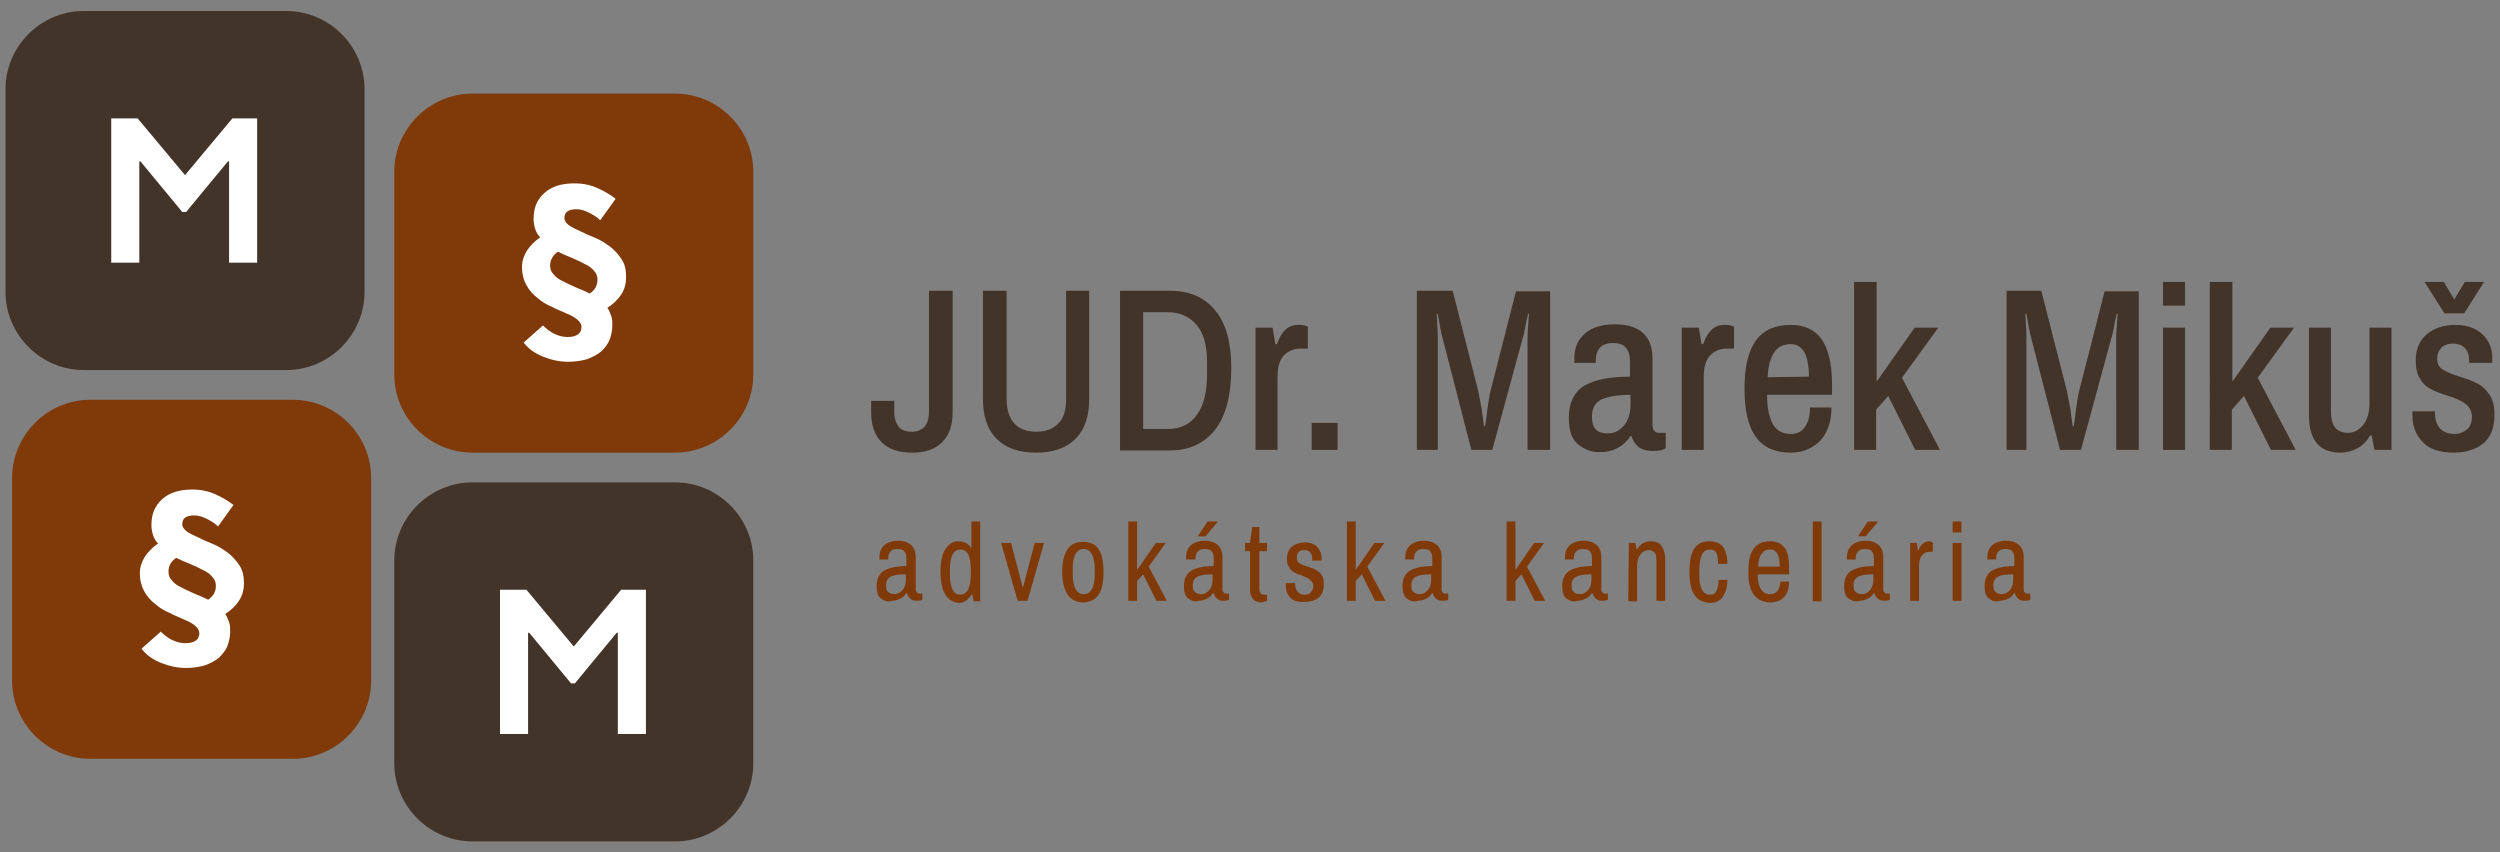
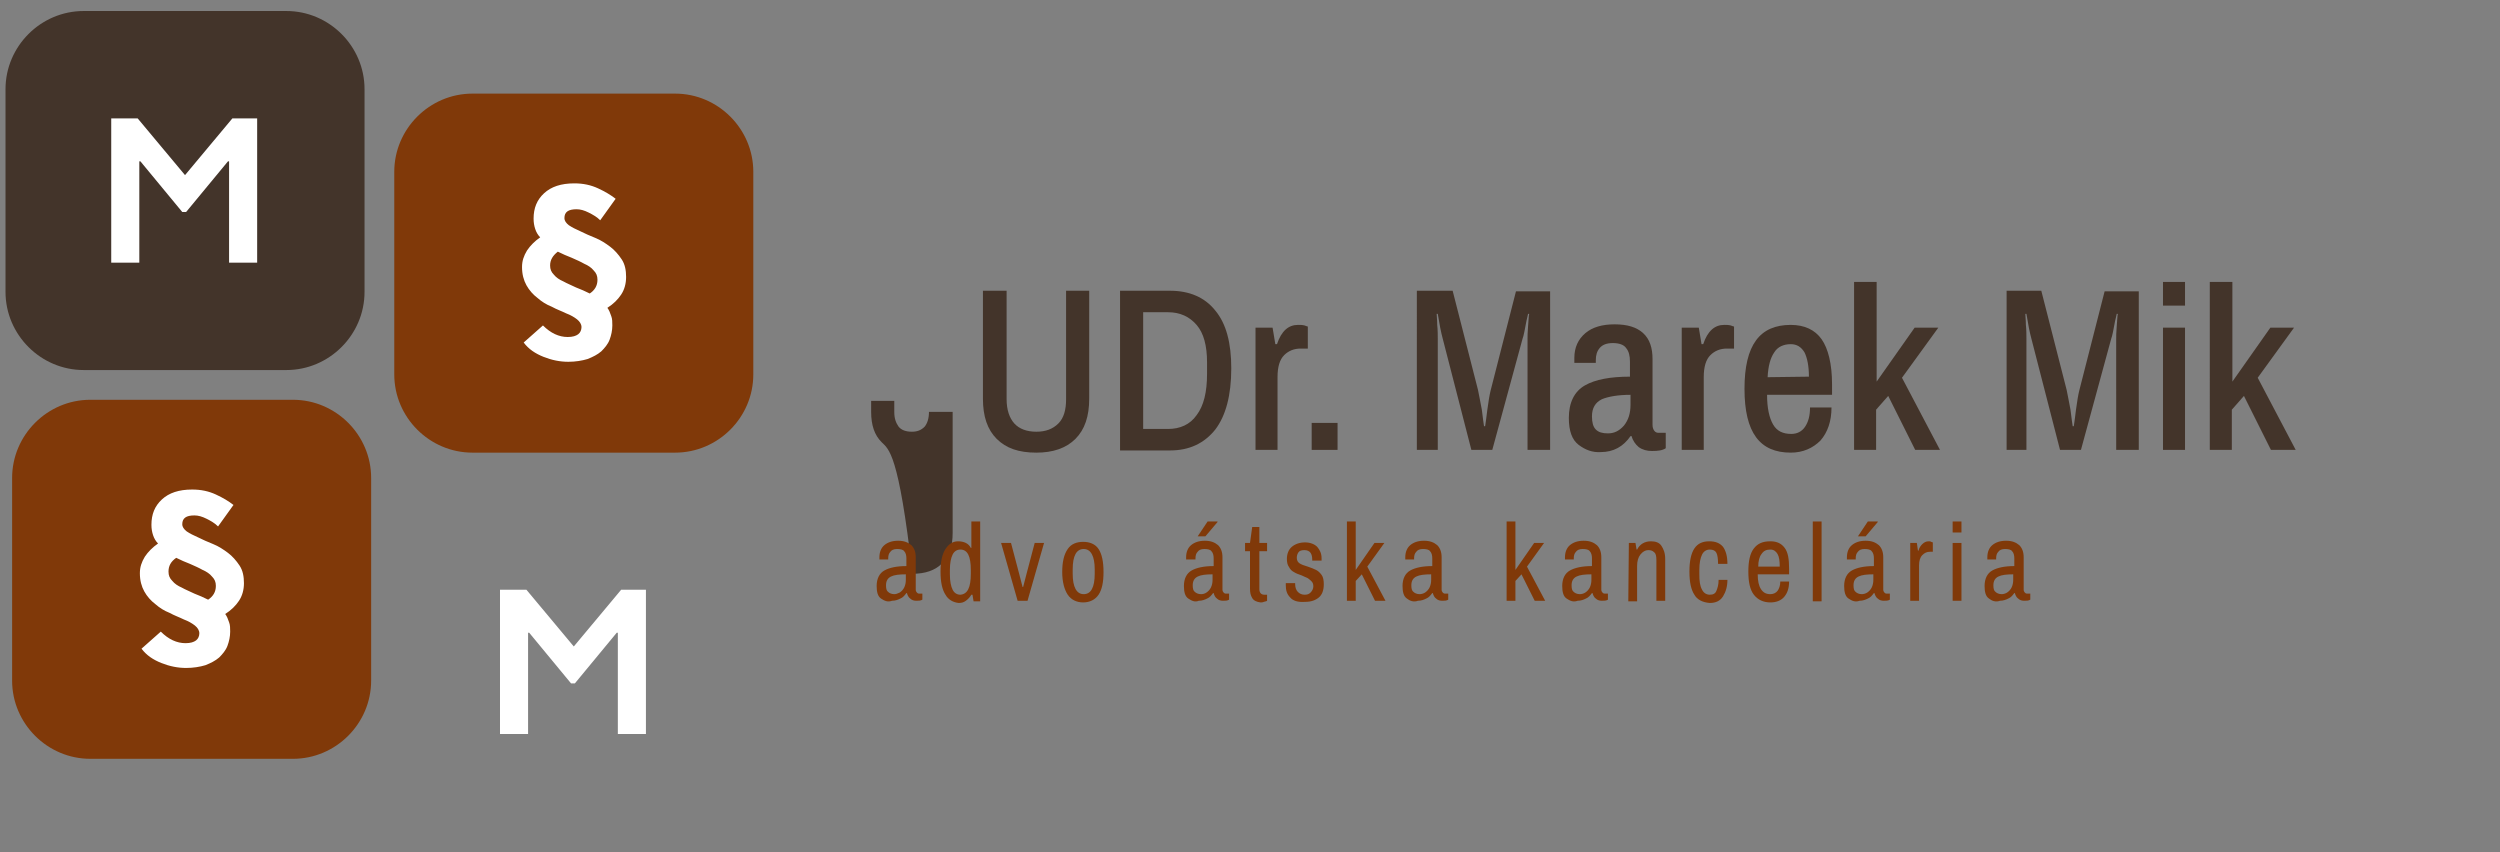
<svg xmlns="http://www.w3.org/2000/svg" version="1.1" id="Layer_1" x="0px" y="0px" viewBox="0 0 454 154.8" style="enable-background:new 0 0 454 154.8;" xml:space="preserve">
  <rect x="0" y="0" width="454" height="154.8" fill="#808080" stroke="none" />
  <style type="text/css">
	.st0{fill:#43342A;}
	.st1{fill:#FFFFFF;}
	.st2{fill:#803909;}
</style>
  <g>
    <g>
      <g>
        <g>
          <path class="st0" d="M66.2,53c0,7.8-6.4,14.2-14.2,14.2H15.2C7.4,67.2,1,60.8,1,53V16.2C1,8.4,7.4,2,15.2,2H52      c7.8,0,14.2,6.4,14.2,14.2C66.2,16.2,66.2,53,66.2,53z" />
        </g>
        <path class="st1" d="M25,21.5l8.6,10.3l8.6-10.3h4.5v26.2h-5.1V29.3h-0.2l-7.6,9.2h-0.7l-7.6-9.2h-0.2v18.4h-5.1V21.5H25z" />
      </g>
      <g>
        <g>
-           <path class="st0" d="M136.8,138.6c0,7.8-6.4,14.2-14.2,14.2H85.8c-7.8,0-14.2-6.4-14.2-14.2v-36.8c0-7.8,6.4-14.2,14.2-14.2      h36.8c7.8,0,14.2,6.4,14.2,14.2V138.6z" />
-         </g>
+           </g>
        <path class="st1" d="M95.6,107.1l8.6,10.3l8.6-10.3h4.5v26.2h-5.1v-18.4H112l-7.6,9.2h-0.7l-7.6-9.2h-0.2v18.4h-5.1v-26.2     C90.8,107.1,95.6,107.1,95.6,107.1z" />
      </g>
      <g>
        <g>
          <path class="st2" d="M67.4,123.6c0,7.8-6.4,14.2-14.2,14.2H16.4c-7.8,0-14.2-6.4-14.2-14.2V86.8c0-7.8,6.4-14.2,14.2-14.2h36.8      c7.8,0,14.2,6.4,14.2,14.2V123.6z" />
        </g>
        <path class="st1" d="M39.6,95.6c-0.6-0.6-1.3-1-2.1-1.4s-1.5-0.6-2.2-0.6c-1.5,0-2.2,0.5-2.2,1.6c0,0.5,0.3,0.9,0.8,1.3     c0.6,0.4,1.2,0.7,2.1,1.1c0.8,0.4,1.7,0.8,2.7,1.2c1,0.4,1.9,1,2.7,1.6s1.5,1.4,2.1,2.3s0.8,2,0.8,3.2s-0.3,2.3-0.9,3.2     c-0.6,0.9-1.4,1.7-2.5,2.4c0.3,0.4,0.5,0.9,0.7,1.5c0.2,0.5,0.2,1.1,0.2,1.7c0,0.9-0.2,1.8-0.5,2.6s-0.9,1.5-1.5,2.1     c-0.7,0.6-1.5,1-2.5,1.4c-1,0.3-2.2,0.5-3.5,0.5c-1.5,0-3-0.3-4.5-0.9c-1.5-0.6-2.7-1.4-3.6-2.6l3.5-3.1c1.4,1.4,2.9,2.1,4.5,2.1     c0.9,0,1.5-0.2,1.9-0.5s0.6-0.8,0.6-1.3s-0.3-1-0.8-1.4s-1.2-0.8-2-1.1c-0.8-0.4-1.7-0.7-2.6-1.2c-1-0.4-1.8-0.9-2.6-1.6     c-0.8-0.6-1.5-1.4-2-2.3s-0.8-2-0.8-3.3c0-1.1,0.3-2,0.9-3c0.6-0.9,1.4-1.7,2.4-2.4c-0.4-0.4-0.7-0.9-0.9-1.5s-0.3-1.2-0.3-1.9     c0-1.9,0.6-3.4,1.9-4.6c1.3-1.2,3.1-1.8,5.5-1.8c1.6,0,3,0.3,4.3,0.9s2.3,1.2,3.2,1.9L39.6,95.6z M30.6,103.8     c0,0.7,0.2,1.2,0.7,1.7c0.4,0.5,1,0.9,1.7,1.2c0.7,0.4,1.5,0.7,2.3,1.1c0.8,0.3,1.7,0.7,2.5,1.1c0.9-0.6,1.4-1.4,1.4-2.5     c0-0.7-0.2-1.2-0.7-1.7c-0.4-0.5-1-0.9-1.7-1.2c-0.7-0.4-1.4-0.7-2.3-1.1c-0.8-0.3-1.7-0.7-2.5-1.1C31,102,30.6,102.8,30.6,103.8     z" />
      </g>
      <g>
        <g>
          <path class="st2" d="M136.8,68c0,7.8-6.4,14.2-14.2,14.2H85.8c-7.8,0-14.2-6.4-14.2-14.2V31.2C71.6,23.4,78,17,85.8,17h36.8      c7.8,0,14.2,6.4,14.2,14.2V68z" />
        </g>
        <path class="st1" d="M109,40c-0.6-0.6-1.3-1-2.1-1.4c-0.8-0.4-1.5-0.6-2.2-0.6c-1.5,0-2.2,0.5-2.2,1.6c0,0.5,0.3,0.9,0.8,1.3     c0.6,0.4,1.2,0.7,2.1,1.1c0.8,0.4,1.7,0.8,2.7,1.2s1.9,1,2.7,1.6s1.5,1.4,2.1,2.3c0.6,0.9,0.8,2,0.8,3.2s-0.3,2.3-0.9,3.2     c-0.6,0.9-1.4,1.7-2.5,2.4c0.3,0.4,0.5,0.9,0.7,1.5c0.2,0.5,0.2,1.1,0.2,1.7c0,0.9-0.2,1.8-0.5,2.6c-0.3,0.8-0.9,1.5-1.5,2.1     c-0.7,0.6-1.5,1-2.5,1.4c-1,0.3-2.2,0.5-3.5,0.5c-1.5,0-3-0.3-4.5-0.9s-2.7-1.4-3.6-2.6l3.5-3.1c1.4,1.4,2.9,2.1,4.5,2.1     c0.9,0,1.5-0.2,1.9-0.5s0.6-0.8,0.6-1.3s-0.3-1-0.8-1.4s-1.2-0.8-2-1.1c-0.8-0.4-1.7-0.7-2.6-1.2c-1-0.4-1.8-0.9-2.6-1.6     c-0.8-0.6-1.5-1.4-2-2.3s-0.8-2-0.8-3.3c0-1.1,0.3-2,0.9-3c0.6-0.9,1.4-1.7,2.4-2.4c-0.4-0.4-0.7-0.9-0.9-1.5     c-0.2-0.6-0.3-1.2-0.3-1.9c0-1.9,0.6-3.4,1.9-4.6c1.3-1.2,3.1-1.8,5.5-1.8c1.6,0,3,0.3,4.3,0.9c1.3,0.6,2.3,1.2,3.2,1.9L109,40z      M99.9,48.2c0,0.7,0.2,1.2,0.7,1.7c0.4,0.5,1,0.9,1.7,1.2c0.7,0.4,1.5,0.7,2.3,1.1c0.8,0.3,1.7,0.7,2.5,1.1     c0.9-0.6,1.4-1.4,1.4-2.5c0-0.7-0.2-1.2-0.7-1.7c-0.4-0.5-1-0.9-1.7-1.2c-0.7-0.4-1.4-0.7-2.3-1.1c-0.8-0.3-1.7-0.7-2.5-1.1     C100.4,46.4,99.9,47.2,99.9,48.2z" />
      </g>
    </g>
    <g>
      <g>
-         <path class="st0" d="M160.1,80.3c-1.3-1.3-1.9-3.1-1.9-5.5v-2h4.2v2c0,1.2,0.3,2,0.8,2.7c0.5,0.6,1.3,0.9,2.4,0.9     c1,0,1.7-0.3,2.3-0.9c0.5-0.6,0.8-1.5,0.8-2.7v-22h4.3v22c0,2.4-0.6,4.2-1.9,5.5c-1.3,1.3-3.1,1.9-5.4,1.9     C163.2,82.2,161.4,81.6,160.1,80.3z" />
+         <path class="st0" d="M160.1,80.3c-1.3-1.3-1.9-3.1-1.9-5.5v-2h4.2v2c0,1.2,0.3,2,0.8,2.7c0.5,0.6,1.3,0.9,2.4,0.9     c1,0,1.7-0.3,2.3-0.9c0.5-0.6,0.8-1.5,0.8-2.7h4.3v22c0,2.4-0.6,4.2-1.9,5.5c-1.3,1.3-3.1,1.9-5.4,1.9     C163.2,82.2,161.4,81.6,160.1,80.3z" />
        <path class="st0" d="M181,79.7c-1.7-1.7-2.5-4.1-2.5-7.3V52.8h4.3v19.7c0,1.9,0.5,3.4,1.4,4.4s2.3,1.5,4,1.5s3-0.5,4-1.5     s1.4-2.5,1.4-4.4V52.8h4.2v19.6c0,3.2-0.8,5.6-2.5,7.3c-1.7,1.7-4.1,2.5-7.1,2.5C185,82.2,182.7,81.4,181,79.7z" />
        <path class="st0" d="M203.4,52.8h9.1c3.5,0,6.3,1.2,8.2,3.6c2,2.4,2.9,5.9,2.9,10.5c0,4.9-1,8.6-2.9,11.1c-2,2.5-4.7,3.8-8.2,3.8     h-9.1V52.8z M212.1,77.9c2.2,0,4-0.8,5.2-2.5c1.3-1.7,1.9-4.2,1.9-7.5v-2.1c0-3-0.6-5.3-1.9-6.8c-1.3-1.5-3-2.3-5.2-2.3h-4.5     v21.2H212.1z" />
        <path class="st0" d="M228,59.5h3.1l0.5,3h0.3c0.8-2.4,2.1-3.5,3.8-3.5c0.4,0,0.8,0,1.2,0.1c0.3,0.1,0.5,0.2,0.6,0.2v4h-1.3     c-1.2,0-2.2,0.4-3,1.2c-0.8,0.8-1.2,2.1-1.2,4v13.2h-4L228,59.5L228,59.5z" />
        <path class="st0" d="M238.2,76.8h4.7v4.9h-4.7V76.8z" />
        <path class="st0" d="M257.5,52.8h6.3l4.6,18c0.2,0.9,0.4,2.1,0.7,3.6c0.2,1.5,0.3,2.5,0.4,3h0.2c0.1-0.5,0.2-1.5,0.4-3     c0.2-1.5,0.4-2.7,0.6-3.5l4.6-18h6.2v28.8h-4.1V61.5c0-0.4,0-1.2,0.1-2.3s0.1-1.8,0.2-2.2h-0.2l-0.3,1.3     c-0.3,1.6-0.5,2.7-0.7,3.2L271,81.7h-3.8L262,61.5c-0.3-1.1-0.6-2.6-0.9-4.5h-0.2c0,0.4,0.1,1.1,0.1,2c0.1,0.9,0.1,1.8,0.1,2.5     v20.2h-3.8V52.8H257.5z" />
        <path class="st0" d="M286.7,80.8c-1.2-0.9-1.8-2.5-1.8-4.9c0-2.8,1-4.8,2.9-5.9s4.7-1.6,8.2-1.6v-2.7c0-1.1-0.2-1.9-0.7-2.5     c-0.4-0.6-1.3-0.9-2.4-0.9s-1.9,0.3-2.4,0.9s-0.7,1.3-0.7,2.2v0.5h-3.9c0-0.2,0-0.5,0-0.9c0-1.9,0.7-3.4,2-4.5s3.1-1.6,5.3-1.6     c2.3,0,4,0.5,5.2,1.6s1.7,2.7,1.7,4.7v11.9c0,0.5,0.1,0.8,0.3,1.1c0.2,0.3,0.5,0.4,0.8,0.4h1.3v2.8c-0.6,0.4-1.4,0.5-2.5,0.5     c-0.9,0-1.7-0.2-2.4-0.7c-0.6-0.5-1.1-1.2-1.3-2h-0.2c-1.3,1.9-3.1,2.9-5.4,2.9C289.2,82.2,287.9,81.7,286.7,80.8z M294.9,77.3     c0.8-1,1.2-2.2,1.2-3.8v-1.8c-2.2,0-4,0.3-5.2,0.8c-1.2,0.6-1.8,1.6-1.8,3.1c0,1.1,0.2,1.9,0.7,2.4s1.2,0.7,2.2,0.7     C293.1,78.7,294,78.3,294.9,77.3z" />
        <path class="st0" d="M305.4,59.5h3.1l0.5,3h0.3c0.8-2.4,2.1-3.5,3.8-3.5c0.4,0,0.8,0,1.2,0.1c0.3,0.1,0.5,0.2,0.6,0.2v4h-1.3     c-1.2,0-2.2,0.4-3,1.2c-0.8,0.8-1.2,2.1-1.2,4v13.2h-4V59.5z" />
        <path class="st0" d="M318.9,79.4c-1.4-1.9-2.1-4.8-2.1-8.8s0.7-6.9,2.1-8.8s3.5-2.8,6.3-2.8c2.5,0,4.4,0.9,5.6,2.6     s1.9,4.5,1.9,8.2v1.9h-11.8c0,2.4,0.4,4.2,1.1,5.4c0.7,1.2,1.8,1.7,3.3,1.7c1,0,1.9-0.4,2.5-1.3s0.9-2,0.9-3.5h3.9     c0,2.5-0.7,4.5-2,6c-1.4,1.4-3.2,2.2-5.4,2.2C322.4,82.2,320.3,81.3,318.9,79.4z M328.5,68.4c0-1.9-0.3-3.4-0.8-4.4     c-0.6-1-1.4-1.5-2.5-1.5c-1.3,0-2.4,0.5-3,1.5c-0.7,1-1.1,2.5-1.2,4.5L328.5,68.4L328.5,68.4z" />
        <path class="st0" d="M336.8,51.2h4v18.1l6.9-9.8h4.3l-6.6,9.1l6.9,13.1h-4.5l-4.9-9.8l-2.2,2.5v7.3h-4V51.2H336.8z" />
        <path class="st0" d="M364.4,52.8h6.3l4.6,18c0.2,0.9,0.4,2.1,0.7,3.6c0.2,1.5,0.3,2.5,0.4,3h0.2c0.1-0.5,0.2-1.5,0.4-3     c0.2-1.5,0.4-2.7,0.6-3.5l4.6-18h6.2v28.8h-4.1V61.5c0-0.4,0-1.2,0.1-2.3s0.1-1.8,0.2-2.2h-0.2l-0.3,1.3     c-0.3,1.6-0.5,2.7-0.7,3.2l-5.5,20.2h-3.8l-5.2-20.2c-0.3-1.1-0.6-2.6-0.9-4.5h-0.2c0,0.4,0.1,1.1,0.1,2c0.1,0.9,0.1,1.8,0.1,2.5     v20.2h-3.6V52.8z" />
        <path class="st0" d="M392.8,51.2h4v4.3h-4V51.2z M392.8,59.5h4v22.2h-4V59.5z" />
        <path class="st0" d="M401.4,51.2h4v18.1l6.9-9.8h4.3l-6.6,9.1l6.9,13.1h-4.5l-4.9-9.8l-2.2,2.5v7.3h-4V51.2H401.4z" />
-         <path class="st0" d="M419.3,75.4V59.5h4v15.2c0,1.4,0.3,2.4,0.8,3s1.3,0.9,2.3,0.9c1.1,0,2-0.5,2.8-1.5s1.1-2.4,1.1-4V59.5h4     v22.2h-3.1l-0.5-2.6h-0.3c-0.6,1-1.3,1.8-2.3,2.3c-0.9,0.5-2,0.8-3.1,0.8C421.2,82.2,419.3,79.9,419.3,75.4z" />
-         <path class="st0" d="M440,80.3c-1.3-1.3-1.9-2.9-1.9-4.8c0-0.3,0-0.5,0-0.6s0-0.2,0-0.2h4.1v0.4c0,1.3,0.4,2.2,1,2.8     c0.6,0.6,1.5,0.9,2.5,0.9c0.9,0,1.7-0.3,2.3-0.8c0.6-0.5,0.9-1.3,0.9-2.3c0-0.7-0.2-1.3-0.6-1.8s-0.9-0.8-1.4-1.1     c-0.6-0.3-1.3-0.6-2.3-0.9c-1.3-0.4-2.3-0.8-3.1-1.2c-0.8-0.4-1.5-1-2-1.9c-0.6-0.9-0.8-2-0.8-3.4c0-2,0.7-3.6,2-4.7     s3.1-1.7,5.2-1.7s3.7,0.6,4.9,1.7c1.2,1.1,1.8,2.6,1.8,4.4v0.8h-4.2v-0.3c0-1-0.2-1.7-0.7-2.3c-0.5-0.6-1.2-0.9-2.2-0.9     s-1.7,0.3-2.2,0.8c-0.5,0.6-0.7,1.2-0.7,1.9c0,0.9,0.3,1.6,1,2s1.7,0.9,3.1,1.3c1.3,0.4,2.4,0.8,3.3,1.3c0.8,0.4,1.5,1.1,2.1,2     s0.9,2.1,0.9,3.6c0,2.4-0.7,4.1-2,5.2s-3.2,1.7-5.4,1.7C443.1,82.2,441.2,81.6,440,80.3z M440.3,51.2h3.5l1.9,3.2l1.9-3.2h3.5     l-3.6,5.7h-3.6L440.3,51.2z" />
      </g>
      <g>
        <path class="st2" d="M160,108.7c-0.6-0.4-0.8-1.2-0.8-2.3c0-1.3,0.5-2.3,1.4-2.8s2.2-0.8,4-0.8v-1.4c0-0.5-0.1-1-0.4-1.3     c-0.2-0.3-0.7-0.4-1.3-0.4s-1,0.2-1.2,0.5c-0.3,0.3-0.4,0.7-0.4,1.2v0.2h-1.6c0-0.1,0-0.2,0-0.4c0-0.9,0.3-1.7,0.9-2.2     c0.6-0.5,1.4-0.8,2.5-0.8s1.8,0.3,2.4,0.8c0.5,0.5,0.8,1.2,0.8,2.2v5.9c0,0.2,0.1,0.4,0.2,0.5c0.1,0.1,0.2,0.2,0.4,0.2h0.6v1.1     c-0.3,0.2-0.7,0.2-1.1,0.2s-0.8-0.1-1.1-0.4c-0.3-0.2-0.5-0.6-0.6-1h-0.1c-0.3,0.4-0.6,0.8-1.1,1c-0.4,0.2-0.9,0.4-1.5,0.4     C161.2,109.4,160.6,109.1,160,108.7z M163.4,107.6c0.3-0.2,0.6-0.5,0.8-0.9s0.3-0.9,0.3-1.4v-1c-1.2,0-2.1,0.1-2.7,0.4     c-0.6,0.3-0.9,0.8-0.9,1.6c0,0.6,0.1,1,0.4,1.2c0.2,0.2,0.6,0.4,1.1,0.4C162.7,107.9,163,107.8,163.4,107.6z" />
        <path class="st2" d="M171.7,108c-0.6-0.9-0.9-2.3-0.9-4.2c0-1.8,0.3-3.2,0.9-4.1s1.3-1.4,2.3-1.4c0.5,0,1,0.1,1.4,0.3     c0.4,0.2,0.7,0.5,0.9,0.9h0.1v-4.8h1.6v14.5h-1.2l-0.2-1.2h-0.2c-0.3,0.5-0.6,0.8-1,1.1s-0.8,0.4-1.3,0.4     C173.1,109.4,172.2,108.9,171.7,108z M176.3,104.2v-0.7c0-2.5-0.6-3.7-1.9-3.7c-0.6,0-1.1,0.3-1.4,0.9s-0.5,1.5-0.5,2.8v0.8     c0,1.3,0.2,2.2,0.5,2.8c0.3,0.6,0.8,0.9,1.4,0.9C175.7,107.9,176.3,106.7,176.3,104.2z" />
        <path class="st2" d="M181.8,98.6h1.8l1.4,5.3l0.7,2.7h0.1l0.7-2.7l1.4-5.3h1.7l-3,10.5h-1.8L181.8,98.6z" />
        <path class="st2" d="M193.9,108c-0.6-0.9-1-2.3-1-4.1s0.3-3.2,1-4.2c0.6-0.9,1.6-1.3,2.8-1.3s2.2,0.4,2.8,1.3s0.9,2.3,0.9,4.2     s-0.3,3.2-0.9,4.1c-0.6,0.9-1.6,1.4-2.8,1.4C195.5,109.4,194.5,108.9,193.9,108z M198.8,104.2v-0.8c0-2.4-0.7-3.7-2-3.7     s-2,1.2-2,3.7v0.8c0,2.4,0.7,3.7,2,3.7S198.8,106.7,198.8,104.2z" />
-         <path class="st2" d="M204.9,94.7h1.6v8.8l3.4-4.9h1.8l-3.1,4.3l3.3,6.2H210l-2.4-4.8l-1.1,1.2v3.6h-1.6V94.7z" />
        <path class="st2" d="M215.8,108.7c-0.6-0.4-0.8-1.2-0.8-2.3c0-1.3,0.5-2.3,1.4-2.8s2.2-0.8,4-0.8v-1.4c0-0.5-0.1-1-0.4-1.3     c-0.2-0.3-0.7-0.4-1.3-0.4s-1,0.2-1.2,0.5c-0.3,0.3-0.4,0.7-0.4,1.2v0.2h-1.7c0-0.1,0-0.2,0-0.4c0-0.9,0.3-1.7,0.9-2.2     c0.6-0.5,1.4-0.8,2.5-0.8s1.8,0.3,2.4,0.8c0.5,0.5,0.8,1.2,0.8,2.2v5.9c0,0.2,0.1,0.4,0.2,0.5c0.1,0.1,0.2,0.2,0.4,0.2h0.6v1.1     c-0.3,0.2-0.7,0.2-1.1,0.2s-0.8-0.1-1.1-0.4c-0.3-0.2-0.5-0.6-0.6-1h-0.1c-0.3,0.4-0.6,0.8-1.1,1c-0.4,0.2-0.9,0.4-1.5,0.4     C217,109.4,216.4,109.1,215.8,108.7z M219.1,107.6c0.3-0.2,0.6-0.5,0.8-0.9s0.3-0.9,0.3-1.4v-1c-1.2,0-2.1,0.1-2.7,0.4     c-0.6,0.3-0.9,0.8-0.9,1.6c0,0.6,0.1,1,0.4,1.2c0.2,0.2,0.6,0.4,1.1,0.4C218.5,107.9,218.8,107.8,219.1,107.6z M219.3,94.7h1.8     v0.1l-2.2,2.6h-1.4L219.3,94.7z" />
        <path class="st2" d="M227.4,108.6c-0.3-0.5-0.4-1-0.4-1.7v-6.8h-0.9v-1.5h0.9l0.4-2.9h1.3v2.9h1.4v1.5h-1.4v6.9     c0,0.6,0.3,1,0.9,1h0.5v1.1c-0.1,0.1-0.3,0.1-0.6,0.2c-0.2,0.1-0.4,0.1-0.6,0.1C228.2,109.3,227.7,109.1,227.4,108.6z" />
        <path class="st2" d="M234.3,108.5c-0.6-0.6-0.8-1.3-0.8-2.2c0-0.2,0-0.3,0-0.3v-0.1h1.7v0.2c0,0.6,0.2,1.1,0.5,1.4     s0.7,0.5,1.2,0.5s0.8-0.1,1.1-0.4s0.5-0.7,0.5-1.1s-0.1-0.7-0.3-0.9c-0.2-0.2-0.4-0.4-0.7-0.6c-0.3-0.1-0.6-0.3-1.1-0.5     c-0.6-0.2-1.1-0.4-1.4-0.6c-0.4-0.2-0.7-0.5-0.9-0.9c-0.3-0.4-0.4-0.9-0.4-1.5c0-0.9,0.3-1.7,0.9-2.2s1.4-0.8,2.4-0.8     c0.9,0,1.7,0.3,2.2,0.8c0.5,0.6,0.8,1.2,0.8,2.1v0.4h-1.7v-0.2c0-0.5-0.1-0.9-0.3-1.2c-0.2-0.3-0.6-0.5-1.1-0.5s-0.9,0.1-1.1,0.4     s-0.3,0.6-0.3,1c0,0.5,0.2,0.8,0.5,1s0.8,0.4,1.5,0.6c0.6,0.2,1.1,0.4,1.5,0.6c0.4,0.2,0.7,0.5,1,0.9s0.4,1,0.4,1.7     c0,1.1-0.3,1.9-0.9,2.4s-1.4,0.8-2.5,0.8C235.7,109.4,234.8,109.1,234.3,108.5z" />
        <path class="st2" d="M244.6,94.7h1.6v8.8l3.4-4.9h1.8l-3.1,4.3l3.3,6.2h-1.9l-2.4-4.8l-1.1,1.2v3.6h-1.6L244.6,94.7L244.6,94.7z" />
        <path class="st2" d="M255.5,108.7c-0.6-0.4-0.8-1.2-0.8-2.3c0-1.3,0.5-2.3,1.4-2.8c0.9-0.5,2.2-0.8,4-0.8v-1.4     c0-0.5-0.1-1-0.4-1.3c-0.2-0.3-0.7-0.4-1.3-0.4c-0.6,0-1,0.2-1.2,0.5c-0.3,0.3-0.4,0.7-0.4,1.2v0.2h-1.6c0-0.1,0-0.2,0-0.4     c0-0.9,0.3-1.7,0.9-2.2c0.6-0.5,1.4-0.8,2.5-0.8s1.8,0.3,2.4,0.8c0.5,0.5,0.8,1.2,0.8,2.2v5.9c0,0.2,0.1,0.4,0.2,0.5     s0.2,0.2,0.4,0.2h0.6v1.1c-0.3,0.2-0.7,0.2-1.1,0.2s-0.8-0.1-1.1-0.4c-0.3-0.2-0.5-0.6-0.6-1h-0.1c-0.3,0.4-0.6,0.8-1.1,1     c-0.4,0.2-0.9,0.4-1.5,0.4C256.7,109.4,256,109.1,255.5,108.7z M258.8,107.6c0.3-0.2,0.6-0.5,0.8-0.9c0.2-0.4,0.3-0.9,0.3-1.4v-1     c-1.2,0-2.1,0.1-2.7,0.4s-0.9,0.8-0.9,1.6c0,0.6,0.1,1,0.4,1.2c0.2,0.2,0.6,0.4,1.1,0.4C258.1,107.9,258.5,107.8,258.8,107.6z" />
        <path class="st2" d="M273.6,94.7h1.6v8.8l3.4-4.9h1.8l-3.1,4.3l3.3,6.2h-1.9l-2.4-4.8l-1.1,1.2v3.6h-1.6L273.6,94.7L273.6,94.7z" />
        <path class="st2" d="M284.5,108.7c-0.6-0.4-0.8-1.2-0.8-2.3c0-1.3,0.5-2.3,1.4-2.8s2.2-0.8,4-0.8v-1.4c0-0.5-0.1-1-0.4-1.3     c-0.2-0.3-0.7-0.4-1.3-0.4c-0.6,0-1,0.2-1.2,0.5c-0.3,0.3-0.4,0.7-0.4,1.2v0.2h-1.6c0-0.1,0-0.2,0-0.4c0-0.9,0.3-1.7,0.9-2.2     s1.4-0.8,2.5-0.8s1.8,0.3,2.4,0.8c0.5,0.5,0.8,1.2,0.8,2.2v5.9c0,0.2,0.1,0.4,0.2,0.5s0.2,0.2,0.4,0.2h0.6v1.1     c-0.3,0.2-0.7,0.2-1.1,0.2s-0.8-0.1-1.1-0.4c-0.3-0.2-0.5-0.6-0.6-1h-0.1c-0.3,0.4-0.6,0.8-1.1,1c-0.4,0.2-0.9,0.4-1.5,0.4     C285.7,109.4,285.1,109.1,284.5,108.7z M287.9,107.6c0.3-0.2,0.6-0.5,0.8-0.9c0.2-0.4,0.3-0.9,0.3-1.4v-1c-1.2,0-2.1,0.1-2.7,0.4     s-0.9,0.8-0.9,1.6c0,0.6,0.1,1,0.4,1.2c0.2,0.2,0.6,0.4,1.1,0.4C287.2,107.9,287.6,107.8,287.9,107.6z" />
        <path class="st2" d="M295.8,98.6h1.2l0.2,1.2h0.1c0.5-1,1.4-1.5,2.5-1.5c0.8,0,1.5,0.2,1.9,0.8s0.7,1.3,0.7,2.4v7.6h-1.6v-7.4     c0-0.7-0.1-1.2-0.4-1.4c-0.3-0.3-0.6-0.4-1.1-0.4s-1,0.3-1.4,0.8s-0.6,1.2-0.6,2.1v6.4h-1.6L295.8,98.6L295.8,98.6z" />
        <path class="st2" d="M307.7,108c-0.6-0.9-0.9-2.3-0.9-4.2c0-1.9,0.3-3.3,0.9-4.2c0.6-0.9,1.5-1.3,2.7-1.3c1.1,0,1.9,0.3,2.5,1     c0.5,0.7,0.8,1.7,0.8,3.1H312c0-0.9-0.1-1.6-0.3-2c-0.2-0.4-0.6-0.6-1.2-0.6s-1.1,0.3-1.4,0.9s-0.5,1.5-0.5,2.8v0.8     c0,1.2,0.1,2.1,0.5,2.8c0.3,0.6,0.8,0.9,1.4,0.9s1-0.2,1.2-0.7s0.4-1.1,0.4-2h1.6c0,1.2-0.3,2.2-0.8,3s-1.3,1.2-2.4,1.2     C309.2,109.4,308.2,108.9,307.7,108z" />
        <path class="st2" d="M318.5,108c-0.7-0.9-1-2.3-1-4.2c0-1.9,0.3-3.3,1-4.2c0.7-0.9,1.6-1.3,3-1.3c1.2,0,2,0.4,2.6,1.2     c0.6,0.8,0.8,2,0.8,3.8v1h-5.7c0,1.2,0.2,2.1,0.6,2.7s0.9,0.9,1.7,0.9c0.5,0,1-0.2,1.3-0.6s0.5-1,0.5-1.7h1.6     c0,1.2-0.3,2.1-0.9,2.8c-0.6,0.7-1.5,1-2.5,1C320.2,109.4,319.2,108.9,318.5,108z M323.2,102.9c0-1-0.1-1.8-0.4-2.3     s-0.7-0.8-1.3-0.8c-0.7,0-1.2,0.2-1.6,0.8c-0.4,0.5-0.6,1.3-0.6,2.3H323.2z" />
        <path class="st2" d="M329.2,94.7h1.6v14.5h-1.6V94.7z" />
        <path class="st2" d="M335.7,108.7c-0.6-0.4-0.8-1.2-0.8-2.3c0-1.3,0.5-2.3,1.4-2.8s2.2-0.8,4-0.8v-1.4c0-0.5-0.1-1-0.4-1.3     c-0.2-0.3-0.7-0.4-1.3-0.4c-0.6,0-1,0.2-1.2,0.5c-0.3,0.3-0.4,0.7-0.4,1.2v0.2h-1.6c0-0.1,0-0.2,0-0.4c0-0.9,0.3-1.7,0.9-2.2     s1.4-0.8,2.5-0.8s1.8,0.3,2.4,0.8c0.5,0.5,0.8,1.2,0.8,2.2v5.9c0,0.2,0.1,0.4,0.2,0.5s0.2,0.2,0.4,0.2h0.6v1.1     c-0.3,0.2-0.7,0.2-1.1,0.2s-0.8-0.1-1.1-0.4c-0.3-0.2-0.5-0.6-0.6-1h-0.1c-0.3,0.4-0.6,0.8-1.1,1c-0.4,0.2-0.9,0.4-1.5,0.4     C336.9,109.4,336.3,109.1,335.7,108.7z M339.1,107.6c0.3-0.2,0.6-0.5,0.8-0.9c0.2-0.4,0.3-0.9,0.3-1.4v-1c-1.2,0-2.1,0.1-2.7,0.4     s-0.9,0.8-0.9,1.6c0,0.6,0.1,1,0.4,1.2c0.2,0.2,0.6,0.4,1.1,0.4C338.4,107.9,338.8,107.8,339.1,107.6z M339.2,94.7h1.8v0.1     l-2.2,2.6h-1.4L339.2,94.7z" />
        <path class="st2" d="M346.9,98.6h1.2l0.2,1.4h0.1c0.1-0.5,0.4-0.9,0.7-1.2c0.3-0.3,0.7-0.5,1.1-0.5c0.2,0,0.4,0,0.5,0.1     c0.1,0,0.2,0.1,0.3,0.1v1.7h-0.5c-0.6,0-1,0.2-1.4,0.6s-0.6,1-0.6,1.9v6.4h-1.6L346.9,98.6L346.9,98.6z" />
        <path class="st2" d="M354.6,94.7h1.6v2h-1.6V94.7z M354.6,98.6h1.6v10.5h-1.6V98.6z" />
        <path class="st2" d="M361.2,108.7c-0.6-0.4-0.8-1.2-0.8-2.3c0-1.3,0.5-2.3,1.4-2.8s2.2-0.8,4-0.8v-1.4c0-0.5-0.1-1-0.4-1.3     c-0.2-0.3-0.7-0.4-1.3-0.4c-0.6,0-1,0.2-1.2,0.5c-0.3,0.3-0.4,0.7-0.4,1.2v0.2h-1.6c0-0.1,0-0.2,0-0.4c0-0.9,0.3-1.7,0.9-2.2     s1.4-0.8,2.5-0.8s1.8,0.3,2.4,0.8c0.5,0.5,0.8,1.2,0.8,2.2v5.9c0,0.2,0.1,0.4,0.2,0.5s0.2,0.2,0.4,0.2h0.6v1.1     c-0.3,0.2-0.7,0.2-1.1,0.2s-0.8-0.1-1.1-0.4c-0.3-0.2-0.5-0.6-0.6-1h-0.1c-0.3,0.4-0.6,0.8-1.1,1c-0.4,0.2-0.9,0.4-1.5,0.4     C362.4,109.4,361.7,109.1,361.2,108.7z M364.5,107.6c0.3-0.2,0.6-0.5,0.8-0.9c0.2-0.4,0.3-0.9,0.3-1.4v-1c-1.2,0-2.1,0.1-2.7,0.4     s-0.9,0.8-0.9,1.6c0,0.6,0.1,1,0.4,1.2c0.2,0.2,0.6,0.4,1.1,0.4C363.8,107.9,364.2,107.8,364.5,107.6z" />
      </g>
    </g>
  </g>
</svg>